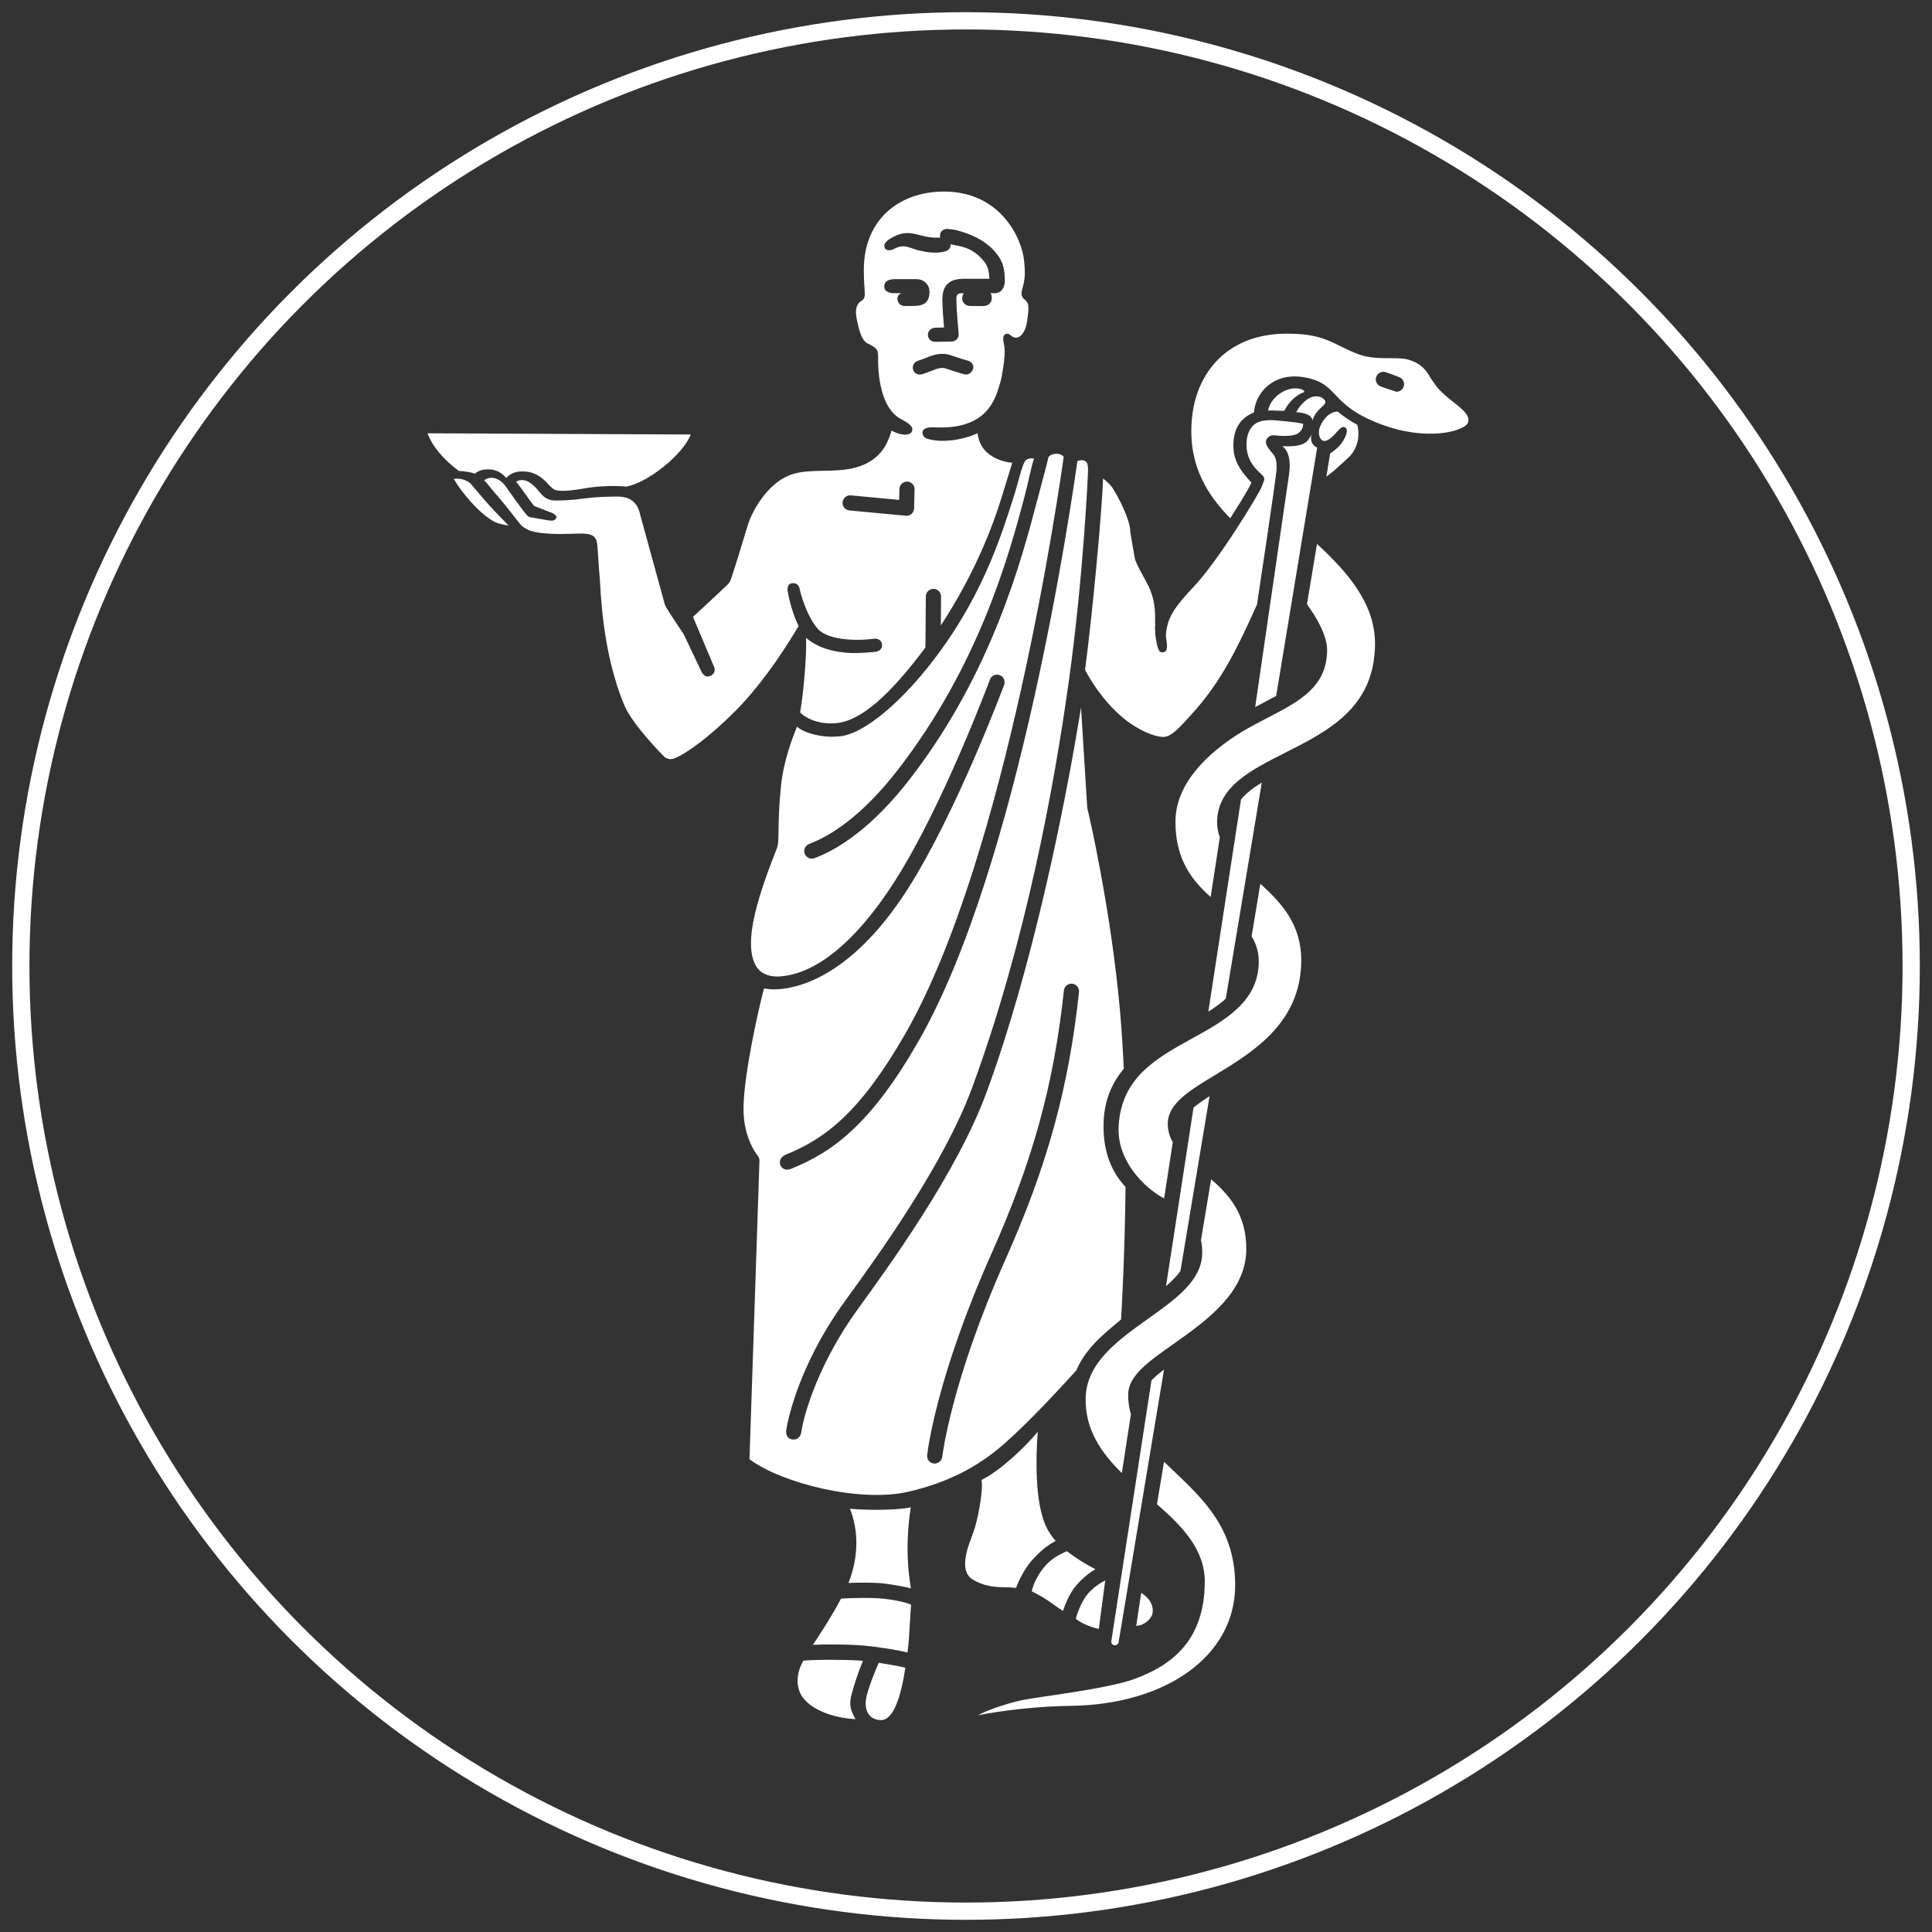
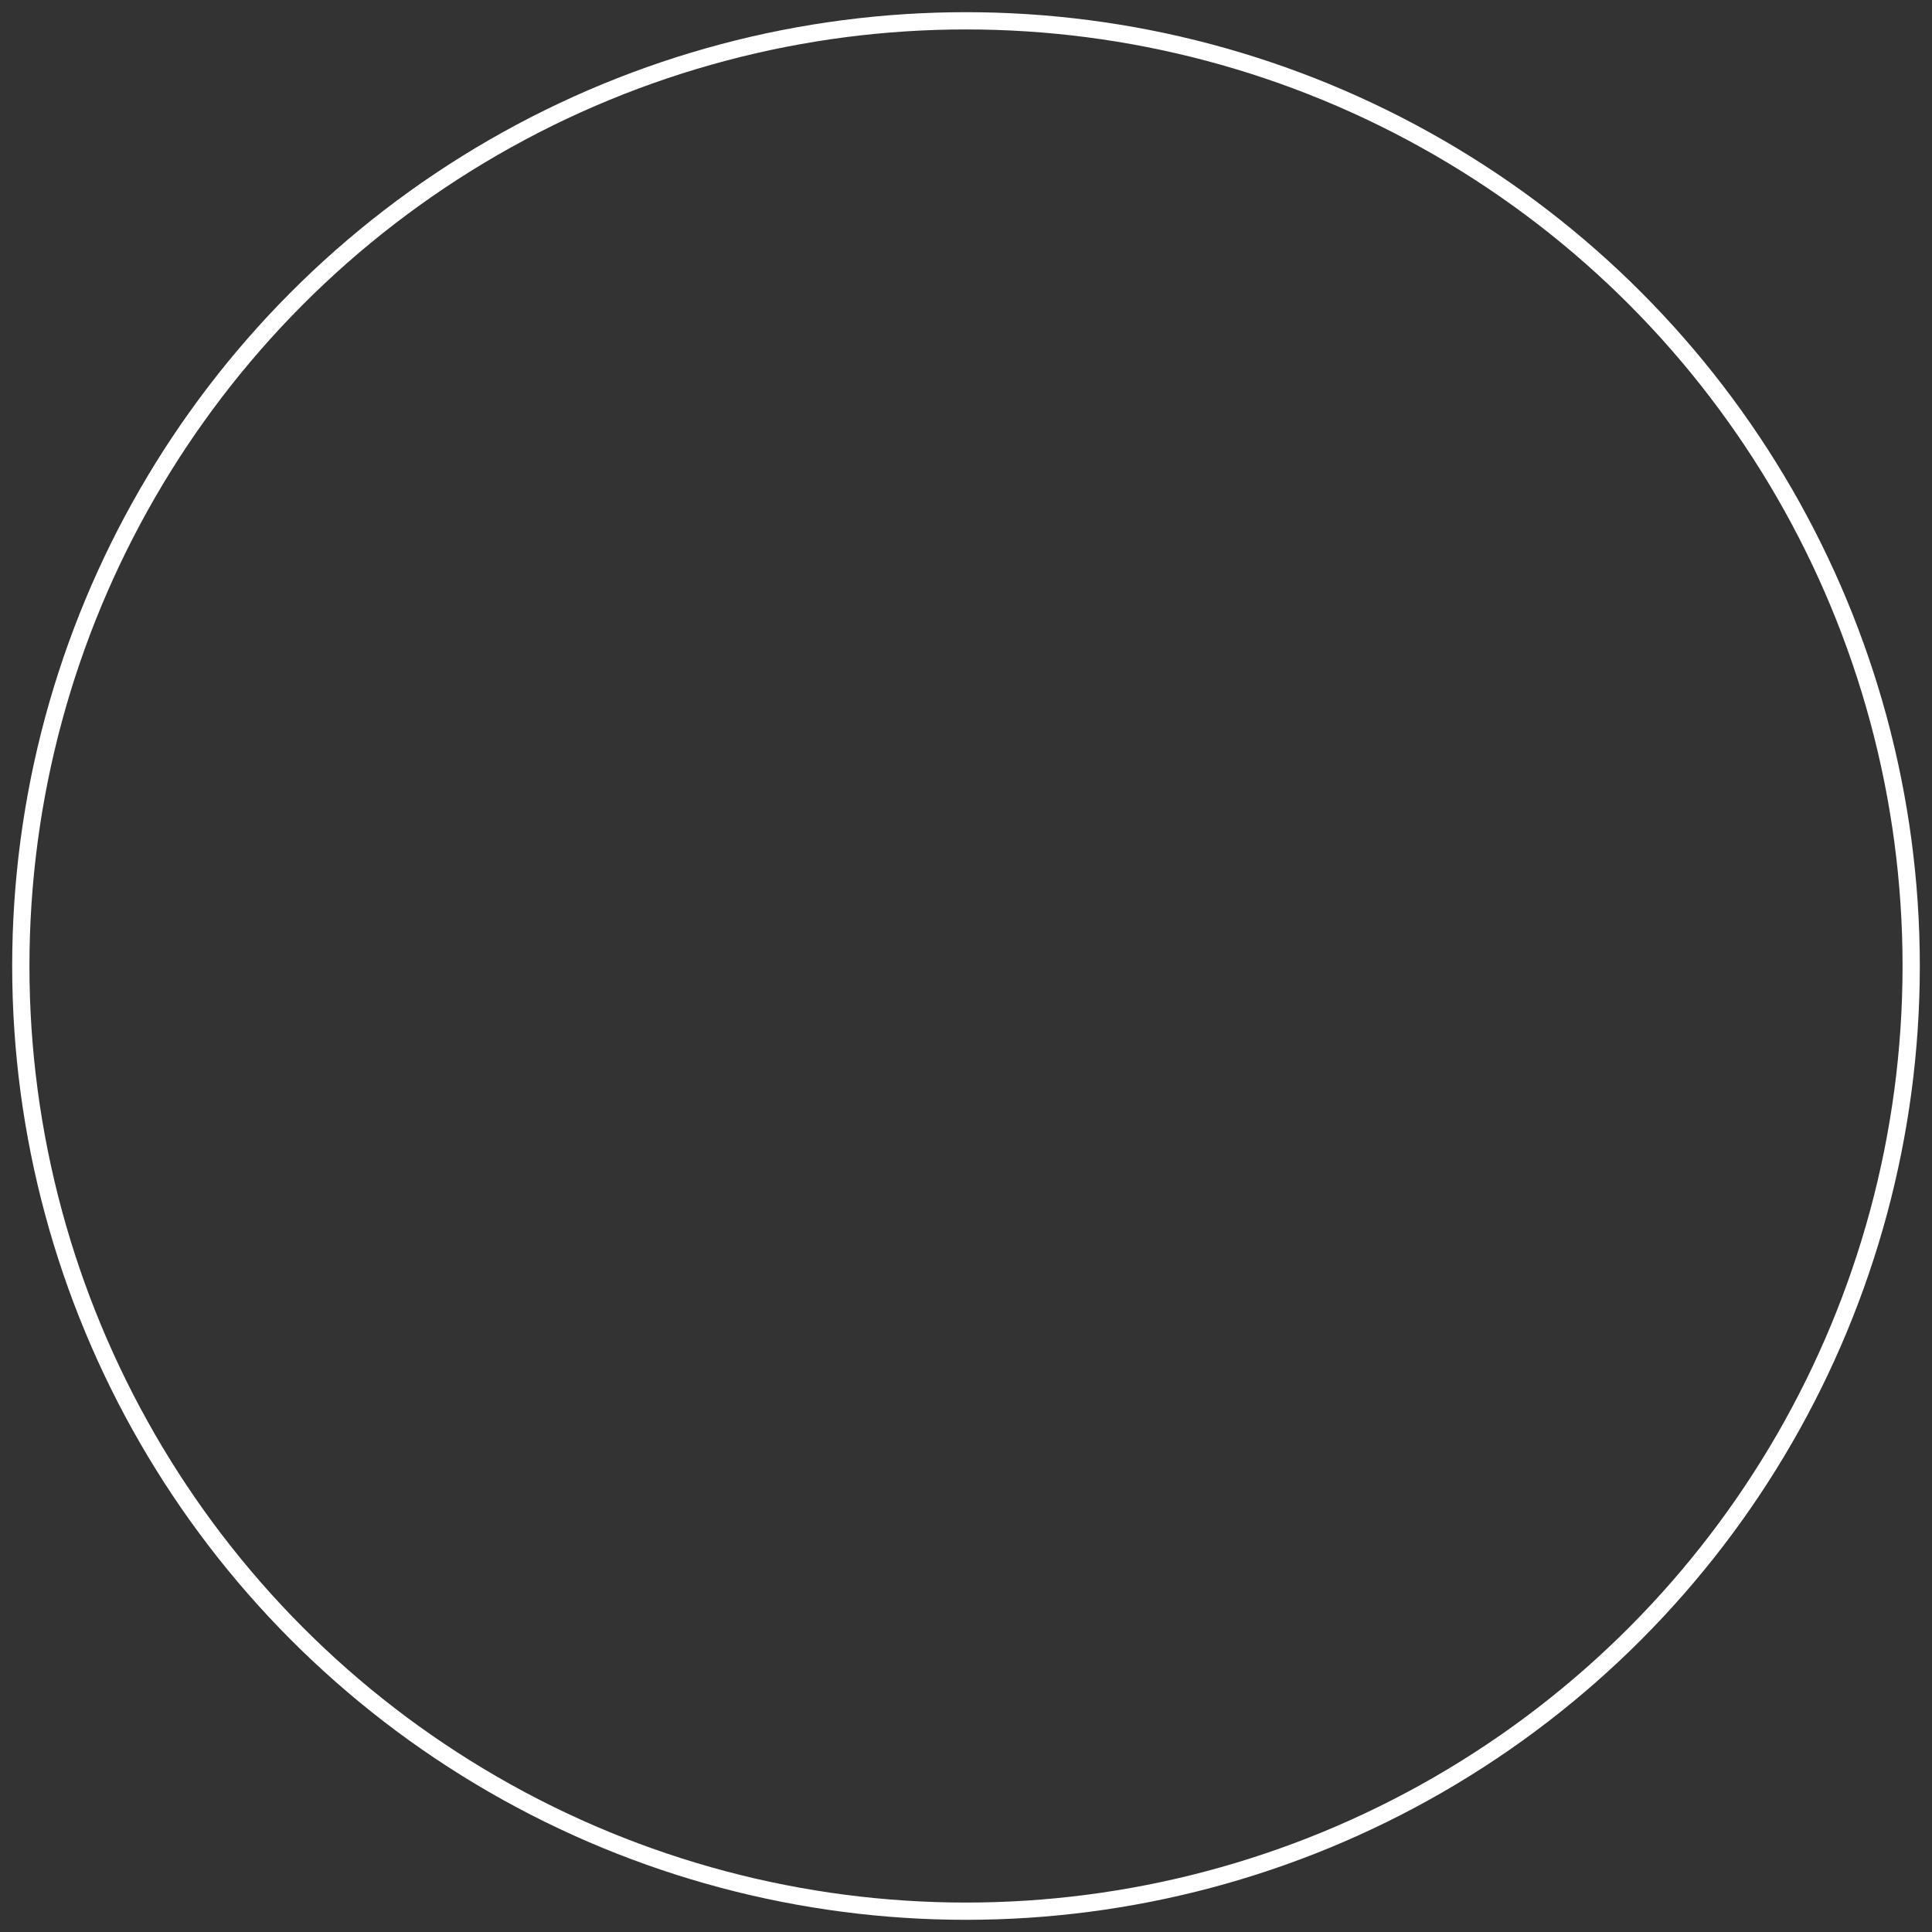
<svg xmlns="http://www.w3.org/2000/svg" version="1.1" id="Layer_1" x="0px" y="0px" viewBox="0 0 317.48 317.48" style="enable-background:new 0 0 317.48 317.48;" xml:space="preserve">
  <rect x="0" y="0" width="317.48" height="317.48" fill="#333333" stroke="none" />
  <style type="text/css">
	.st0{fill:#FFFFFF;}
	.st1{fill:none;stroke:#FFFFFF;stroke-width:2.835;stroke-miterlimit:10;}
</style>
  <g>
    <g>
-       <path class="st0" d="M178.3,110.07c1.2-8.92,2.82-26.4,2.96-31.44c0.5,0.38,1.03,0.85,1.47,1.42c1.11,1.66,3.03,5.46,3.01,7.4    c0,0.08,0.73,4.25,0.73,4.25c0.16,0.94,1.92,3.87,2.3,4.7c1.32,2.85,0.98,5.14,1.06,6.19c-0.15,1.76,0.36,3.62,0.4,3.73    c0.19,0.5,0.24,0.88,0.75,0.88c0.74-0.01,0.87-0.52,0.75-1.63c-0.07-0.67-0.31-0.98,0.08-2.69c0.37-1.62,1.2-3.15,4.3-6.41    c4.2-4.43,10.85-15.46,11.18-16.4c0.33-0.93,0.68-1.29,0.3-1.8c-0.53-0.71-3-2.15-2.74-5.74c0.09-1.21,0.56-2.18,1.23-2.75    c0.81-0.68,2.15-0.83,3.72-0.69c2.48,0.23,3.8,0.39,4.34,0.56c-0.01,0.61-0.22,1.11-0.79,1.53c-0.86,0.64-3.17,0.45-3.96,0.35    c-0.56-0.07-1.1,0.25-1.31,0.78c-0.21,0.53,0.16,1.16,0.78,1.89c0.63,0.73,1,1.15,0.91,3c-0.07,1.34-3.21,22.13-3.21,22.13    c-2.99,6.66-5.79,12.63-10.7,17.99c-1.76,1.92-3.29,3.78-4.68,3.78c-1.47,0-4.11-1.08-6.54-3.06    C180.6,114.73,178.32,110.09,178.3,110.07z M215.56,71.38c0.01-0.03-0.45,0.8-0.77,1.12c-0.94,0.92-2.71,0.86-4.07,0.82    c1.07,0.8,1.39,2.39,1.13,4.47l-5.59,38.4c0.29-0.15,2.66-1.39,3.45-1.84l6.74-40.8C215.79,73.3,215.16,72.46,215.56,71.38z     M215.83,65.18c-1.06,0.21-2.2,1.35-2.83,2.55c1.1,0.08,2.56,0.34,2.68,1.37c0.22-0.84,0.79-1.56,1.54-2.24    c0.4-0.37,0.77-0.73,0.47-1.1C217.34,65.32,216.75,65,215.83,65.18z M210.94,64.3c-1.48,0.76-2.36,2-2.56,3.18    c0.68-0.09,2.19,0.06,2.66,0.03c0.49-0.98,1.59-2.46,3.16-3.03c0.14-0.05,0.17-0.23,0.05-0.31    C213.38,63.58,211.96,63.78,210.94,64.3z M78.01,77.85c0.22-0.21,0.82-0.56,1.29-0.64c1.62-0.28,2.93,0.16,3.88,1.33    c0.7-0.73,1.56-1.2,3.27-1.05c1.3,0.11,2.44,0.82,3.36,1.77c0.72,0.75,1.07,1.22,1.71,1.32c0.69,0.11,1.86,0.15,4.5-0.32    c3.73-0.66,6.87-0.3,6.87-0.3c3.46-0.56,9.33-5.22,10.62-8.56l-43.27-0.2c0.79,2.05,2.41,4.12,5.14,6.18    C76.24,77.43,77.63,77.62,78.01,77.85z M77.29,79.42c-0.19-0.14-1.15-0.93-2.63-0.73c-0.03,0-0.06,0.01-0.09,0.01    c0.77,1.3,1.51,2.3,2.76,3.71c1.73,1.95,3.16,2.95,4,3.37c0.32,0.16,1.23,0.44,2.24,0.58c-0.04-0.05-2.02-2.05-3.15-3.3    C79.59,82.16,77.51,79.67,77.29,79.42z M131.24,102.86c-1.24,2.1-5.43,9.02-10.45,14.02c-5.54,5.52-8.96,7.36-9.95,7.74    c-0.99,0.38-1.65-0.23-1.68-0.27c-0.04-0.04-5.18-5.15-6.56-8.45c-3.76-8.98-3.88-19.21-4.04-20.86c-0.16-1.65-0.27-3.95-0.4-5.43    c-0.13-1.48-0.76-2.01-3.07-1.93c-1.69,0.06-3.97,0.16-6.24-0.11c-1.41-0.17-2.56-0.54-3.34-1.41c-0.35-0.4-2.54-3.28-3.42-4.27    c-1.34-1.51-2-2.45-2.53-2.97c1.03-0.76,2.41-0.44,3.46,0.89c0.13,0.17,2.74,3.95,3.61,4.9c0.18,0.2,0.43,0.31,0.7,0.32l2.97,0.51    c0.55,0.02,0.92,0.04,1.12-0.46c0.17-0.44-0.7-0.83-1.29-1.02l-2.35-0.92c-0.74-0.87-2.09-2.94-2.98-3.99    c0.48-0.22,0.76-0.36,1.48-0.2c0.74,0.16,1.67,1.01,2.33,1.84c0.66,0.82,1.04,1.14,2,1.4c0.61,0.16,3.64-0.05,4.14-0.12    c1.17-0.17,3.34-0.47,6.7-0.47c1.3,0,3.23,0.33,3.75,2.99l4.07,14.81c0.13,0.47,3.07,4.8,3.07,4.8l2.99,6.3    c0.47,0.68,0.85,0.84,1.53,0.5c0.54-0.27,0.74-0.95,0.45-1.49l-3.43-8.14c0,0,5.09-4.71,5.51-5.13c0.69-0.69,0.67-0.91,1.12-2.28    c0.89-2.67,1.97-6.44,2.46-7.93c0.75-2.25,3.36-6.98,7.41-8.16c1.45-0.42,2.97-0.46,4.58-0.5c2.63-0.06,6.36,0.05,9.04-2.3    c1.58-1.38,2.1-3.05,2.52-4.33c0.19,0.18,1.32,0.69,2.23,0.69c0.5,0,0.99-0.19,1.13-0.6c0.22-0.64-0.29-1.16-1.82-1.96    c-2.68-1.39-3.86-5.55-3.76-10.45c0.02-1.18-0.69-1.4-1.4-1.84c-1.29-0.36-1.7-2.2-2.09-4.01c-0.36-1.68-0.08-2.61,0.72-3.11    c0.54-0.34,0.63-0.7,0.56-1.6s-0.13-1.86-0.14-3.43c-0.04-8.34,5.79-12.95,13.19-12.95c9.26,0,12.82,7.68,13.16,11.48    c0.17,1.94,0.15,2.29-0.06,3.52c-0.11,0.65-0.34,1.03-0.38,1.71c-0.02,0.44,0.2,0.83,0.53,1.05c0.7,0.56,0.75,1.08,0.38,3.62    c-0.2,1.35-0.87,2.58-1.76,2.62c-0.89,0.04-1-0.84-1.73-0.6c-0.54,0.18-0.45,0.92-0.35,1.44c0.15,0.72,0.39,1.66-0.3,5.4    c-0.12,0.82-0.43,1.65-0.56,2.1c-1.05,3.64-3.61,6.77-10.55,6.4c-0.66-0.04-1.71,0.03-1.89,0.65c-0.17,0.58,0.27,1.1,0.76,1.24    c0.98,0.27,1.78,0.33,2.59,0.33c2.13,0,4.34-0.62,5.67-1.26c0.49,4.6,5.69,4.86,5.69,4.86s-0.93,3.05-1.65,5.38    c-1.62,5.29-4.52,12.83-10.09,21.37l0.04-4.76c0.01-0.69-0.55-1.25-1.24-1.26c0,0-0.01,0-0.01,0c-0.68,0-1.24,0.55-1.25,1.24    l-0.07,8.37c0,0.01,0,0.01,0,0.02c-5.75,7.7-10.47,11.98-14.53,12.42c-3.41,0.38-5.69-1.24-6.06-1.77    c0.57-3.17,1.09-9.41,0.98-12.22c1.44,1.21,3.59,2.27,7.19,2.47c1.57,0.09,4.17-0.18,4.24-0.19c0.68-0.1,1.15-0.57,1.05-1.26    c-0.1-0.68-0.74-0.99-1.42-0.88c-1.84,0.28-7.35,0.49-9.2-1.71c-1.93-2.29-2.88-6.25-2.88-6.3c-0.06-0.68-0.49-1.18-1.19-1.13    c-0.69,0.06-0.89,0.54-0.82,1.23C129.43,97.24,129.97,100.38,131.24,102.86z M159.06,59.27c-0.01,0-1.08-0.29-2.69-0.85    c-1.74-0.61-3.05-0.08-4.21,0.39c-0.41,0.16-0.83,0.33-1.28,0.46c-0.55,0.16-0.94,0.68-0.88,1.25c0.07,0.66,0.58,1.03,1.15,1.03    c0.42,0,1.41-0.41,1.87-0.59c1.13-0.45,1.71-0.66,2.59-0.35c1.7,0.59,2.81,0.89,2.85,0.9c0.62,0.16,1.17-0.23,1.42-0.82    C160.13,60.07,159.68,59.44,159.06,59.27z M145.33,40.5c0.13,0.93,1.3,0.57,1.52,0.44c1.74-0.97,2.61-0.16,4.02,0.18    c1.08,0.26,2.74,0.61,4.31,0.23c0.65-0.16,1.09-0.56,1.03-1.21c0.21,0.05,0.42,0.09,0.62,0.13c1.48,0.29,3.04,0.53,4.81,2.59    c0.85,0.99,0.88,2.05,0.95,2.95l-3.97,0c-1.31,0.01-3.73,0.06-3.76,3.27c-0.01,1.32,0.15,3.44,0.27,4.74l-1.51,0.04    c-0.56,0.04-1.05,0.44-1.13,0.99c-0.1,0.72,0.46,1.32,1.14,1.32c0.02,0,2.83-0.05,2.83-0.05c0.31-0.02,0.61-0.17,0.81-0.41    c0.2-0.24,0.3-0.56,0.27-0.87c0-0.04-0.39-3.87-0.38-5.75c0-0.53,0.11-1.02,1.22-0.89c-0.13,0.19-0.26,0.39-0.26,0.87    c0,0.68,0.59,1.2,1.26,1.21c0,0,2.2,0.01,2.2,0.01c0.88,0,1.4-0.62,1.4-1.29c0-0.44-0.07-0.62-0.22-0.82l0.67,0    c1.4,0,1.72-1.36,1.7-2.15c-0.06-1.82-0.21-3.17-1.89-4.96c-1.76-1.87-4.25-2.75-5.82-3.18c-0.63-0.17-1.16-0.23-1.7-0.27    c-0.48-0.03-0.95,0.2-1.16,0.63c-0.13,0.28-0.11,0.53-0.04,0.78c-1.25,0.11-2.14-0.1-3.07-0.32c-1.6-0.38-3.04-0.96-5.51,0.74    C145.6,39.69,145.27,40.08,145.33,40.5z M150.55,45.87c-1.21,0-2.83,0-3.48,0c-0.66,0-1.76,0.13-1.76,1.22s1.47,1.09,1.47,1.09    l1.31,0c-0.37,0.19-0.62,0.46-0.62,0.91c0,0.64,0.47,1.19,1.2,1.19c0,0,1.4,0.02,1.85-0.01c1.35-0.1,2.22-0.6,2.22-2.36    C152.75,46.94,151.98,45.87,150.55,45.87z M138.46,82.52c-0.07,0.69,0.43,1.29,1.12,1.36c0,0,9.35,0.88,9.38,0.88    c0.3,0,0.6-0.11,0.83-0.31c0.26-0.23,0.41-0.56,0.42-0.9l0.08-3.13c0.02-0.69-0.53-1.26-1.21-1.28c-0.01,0-0.02,0-0.03,0    c-0.68,0-1.23,0.54-1.25,1.22l-0.05,1.79l-7.93-0.75C139.14,81.33,138.53,81.84,138.46,82.52z M138.21,262.7    c-1.47,2.75-2.89,4.94-4.05,6.71c-0.2,0.3-0.39,0.6-0.57,0.88c1.67-0.08,5.39-0.12,8.15,0.11c2.95,0.25,5.92,0.78,7.38,1.15    c0.22-1.68,0.28-2.73,0.32-3.59c0.06-1.05,0.26-3.96,0.27-4.28c-0.34-0.15-1.52-0.62-4.43-0.96    C143.31,262.49,139.44,262.6,138.21,262.7z M145.66,260.26c1.57,0.23,3.22,0.51,4.03,0.76c-0.2-1.26-0.44-2.83-0.53-5.11    c-0.12-3.27,0.21-6.33,0.5-8.22c-1.61,0.41-6.48,0.56-9.99,0.24c0.76,1.87,2.04,6.44-0.24,12.19    C140.91,260.05,144.04,260.02,145.66,260.26z M141.81,272.92c-2.07-0.22-8.41-0.22-9.8-0.02c-1.52,2.68-0.94,4.87-0.1,6.03    c1.33,1.82,4.55,3.35,8.67,3.57c-0.51-0.93-1.1-1.98-0.76-3.55C140.19,277.28,141.13,274.49,141.81,272.92z M142.31,279.2    c-0.28,1.79,0.42,3.41,2.45,3.46c2.03,0.05,3.32-3.87,4.01-8.61c-0.86-0.22-2.71-0.54-4.37-0.81    C143.74,274.71,142.54,277.75,142.31,279.2z M123.16,239.79l1.64-49.06c0.01-0.31-0.11-0.61-0.31-0.85    c-0.02-0.03-2.4-2.84-2.31-7.94c0.09-5.53,2.45-16.13,3.38-19.53c0.51,0.11,1.06,0.17,1.63,0.17c2.97,0,12.24-1.3,21.94-16.44    c8.02-12.53,15.8-33.4,15.88-33.6c0.24-0.65-0.09-1.36-0.74-1.6c-0.64-0.24-1.36,0.09-1.6,0.74c-0.08,0.21-7.76,20.82-15.64,33.13    c-9.28,14.49-16.53,15.38-18.51,15.61c-2.14,0.25-3.53-0.51-4.18-1.51c-2.54-3.91,0.62-12.62,3.3-19.46    c0.55-1.4,0.01-3.15,0.67-10.04c0.44-4.56,1.99-8.29,2.65-10.01c1.17,1.09,4.28,1.86,6.56,1.62c4.23,0,11.21-6.01,17.19-14.31    c7.18-9.95,10.03-19.36,11.84-24.98c0.78-2.43,1.37-5.31,1.96-6.04c0.35-0.43,1.12-0.39,1.43-0.33c-0.44,1.04-0.89,3.65-1.63,6.43    c-2.55,9.61-7.47,27.49-20.69,44.61c-6.08,7.88-11.32,11.03-14.65,12.28c-0.64,0.24-0.97,0.96-0.73,1.61    c0.19,0.5,0.66,0.81,1.17,0.81c0.15,0,0.3-0.03,0.44-0.08c3.63-1.37,9.31-4.75,15.74-13.1c13.53-17.52,18.39-36.42,20.8-45.5    c0.69-2.6,1.88-7.05,1.89-7.28c0.31-0.42,0.76-0.57,1.38-0.57c0.56,0,1.02,0.29,1.13,0.51c-0.66,4.76-9.38,65.77-26.03,94.8    c-7.41,12.92-13.17,17.25-19.64,19.86c-0.64,0.26-1.15,0.91-0.91,1.65c0.17,0.5,0.77,1.08,1.76,0.69    c6.96-2.8,13.18-7.41,20.95-20.96c16.54-28.84,25.15-88.46,26.12-95.35c0.41-0.15,1.01-0.27,1.44,0.11    c0.16,0.14,0.36,0.58,0.31,1.69c-0.04,0.79-0.73,16.79-3.11,34.04c-2.4,17.39-7.11,43.13-15.9,67.04    c-4.7,12.78-15.62,27.84-20.87,35.07c-8.26,11.39-9.66,20.93-9.71,21.33c-0.09,0.68,0.17,1.39,1.02,1.5    c0.85,0.11,1.36-0.54,1.45-1.17c0.45-3.19,2.97-11.53,9.26-20.21c5.31-7.33,16.37-22.57,21.19-35.68    c7.43-20.2,12.8-46.35,15.52-63.23l1.02,16.43c0.01,0.15,0.04,0.29,0.09,0.43c0.05,0.12,3.8,16.15,5.3,33.03    c0.27,3.08,0.47,6.27,0.62,9.48c-1.98,2.36-3.3,5.31-3.33,9.27c-0.04,4.81,1.54,7.9,3.62,10.15c-0.12,11.01-0.62,19.8-0.74,21.77    c-1.69,1.51-5.66,4.28-7.34,8.36c-4.35,4.8-9.65,10.38-13.31,13.28c-3.52,2.79-7.99,5.21-14.31,6.67    C141.33,246.96,128.47,243.76,123.16,239.79z M153.46,240.5c0.71,0.07,1.31-0.47,1.38-1.11c0.01-0.12,1.45-12.36,10.35-32.34    c6.92-15.52,10.43-28.28,12.12-44.03c0.07-0.68-0.42-1.3-1.11-1.37c-0.68-0.07-1.3,0.43-1.37,1.11    c-1.66,15.47-5.11,28.01-11.92,43.28c-9.08,20.38-10.5,32.57-10.55,33.08C152.28,239.82,152.77,240.43,153.46,240.5z     M164.87,260.82c0.78,0,1.38,0.03,2.11,0.12c0.35-1.15,1.55-3.45,2.78-4.75c1.79-1.9,2.67-2.39,3.72-2.97    c-0.6-0.68-1.11-1.41-1.51-2.23c-1.97-4.03-1.75-11.58-1.44-15.7c-2.17,2.61-6.24,6.44-9.23,7.9c0.32,2.35-0.87,7.08-1.02,7.57    c-0.27,0.92-0.59,1.77-0.87,2.52c-1.12,2.99-1.16,5.26,0.35,6.22C161.49,260.62,163.48,260.82,164.87,260.82z M171.82,257.25    c-1.15,1.26-2.05,3.05-2.27,4.23c1.26,0.66,2.36,1.28,3.55,2.16c0.58,0.43,0.91,0.62,1.58,1.08c0.28-0.95,1.17-3.12,2.25-4.28    c1.37-1.48,2.13-2,3.07-2.58c-1.65-0.85-3.24-1.84-4.69-2.96C174.29,255.36,173,255.95,171.82,257.25z M176.79,266.03    c1.13,0.84,2.6,1.4,3.78,1.64l1.05-7.97c-0.86,0.45-2.04,1.21-2.92,2.28C177.64,263.27,176.9,265.43,176.79,266.03z     M186.71,267.17c1.35-0.04,2.5-1.17,2.67-2.01c0.33-1.67-1-2.91-1.85-3.4L186.71,267.17z M189.22,226.82l-6.6,42.86    c-0.03,0.22,0.05,0.62,0.52,0.68c0.32,0.04,0.63-0.19,0.68-0.52l7.46-44.79C190.48,225.66,189.78,226.25,189.22,226.82z     M193.04,241.89c-0.6-0.57-1.18-1.13-1.76-1.69l-1.16,6.98c4.1,3.58,7.89,7.42,7.86,12.79c-0.07,9.1-4.79,13.45-11.56,15.93    c-4.57,1.67-15.64,2.89-18.52,3.49c-1.94,0.41-5.38,1.48-7.19,2.47c4.17-0.82,10.06-1.48,15.16-1.54    c15.87-0.19,27.02-8.28,27.1-19.68C203.03,251.4,197.95,246.56,193.04,241.89z M199.02,193.79l-1.67,10.03    c0.15,0.64,0.22,1.33,0.21,2.1c-0.06,4.49-4.33,7.54-8.86,10.76c-5.02,3.58-10.22,7.28-10.3,13.14    c-0.07,5.16,2.58,8.93,5.95,12.24l1.49-9.67c-0.3-1.02-0.47-2.1-0.45-3.28c0.04-3.04,3.32-5.35,7.46-8.27    c5.28-3.73,11.85-8.37,11.95-15.42C204.87,199.64,202.04,196.39,199.02,193.79z M198.76,180.14c-1.01,0.64-1.91,1.26-2.63,1.86    l-4.52,29.35c0.95-0.82,1.77-1.64,2.37-2.5L198.76,180.14z M207.11,145.23l-1.44,8.64c0.75,1.21,1.2,2.59,1.18,4.25    c-0.09,6.57-5.7,9.64-11.12,12.62c-6.08,3.34-11.41,6.51-11.9,14.18c-0.43,6.74,5.7,11.19,7.47,12l1.42-9.22    c-0.53-0.93-0.84-1.96-0.82-3.13c0.05-3.23,3.6-5.39,7.72-7.88c6.27-3.8,14.07-8.54,14.21-18.65    C213.91,151.94,210.62,148.42,207.11,145.23z M203.93,131.37l-5.37,34.87c1.07-0.67,2.04-1.37,2.87-2.13l5.92-35.52    C205.96,129.44,204.78,130.34,203.93,131.37z M216.42,89.38l-1.65,9.91c1.72,2.37,3.33,5.23,3.31,7.6    c-0.05,6.01-4.57,8.36-9.81,11.08c-0.88,0.46-1.79,0.93-2.72,1.44c-3.7,2.02-12.32,7.58-12.39,15.49    c-0.06,6.31,2.73,9.78,5.78,12.5l1.51-9.8c-0.33-0.91-0.5-1.88-0.44-2.94c0.33-5.48,5.55-8.12,11.07-10.91    c7.24-3.66,14.73-7.45,14.87-17.77C226.04,99.61,221.98,94.49,216.42,89.38z M218.58,74.51c0,0.03-0.62,3.84-0.62,3.84    c0.32-0.29,1-0.77,1.41-1.14c0.57-0.51,1.28-1.15,2.14-1.94c2.03-1.88,1.83-4.42,1.53-5.47c-1.36-0.73-2.39-1.47-3.22-2.17    c-1.65,0.05-2.6,1.72-2.93,2.55c-0.21,0.53-0.26,1.51,0.21,2.03c0.66,0.71,1.7-0.24,2.36-0.99c0.83-0.93,1.15-1.24,1.62-0.96    c0.74,0.45-0.33,2.3-0.86,2.88C219.7,73.72,218.99,74.25,218.58,74.51z M241.27,69.31c-0.08,0.39-0.5,0.7-0.84,0.89    c-2.09,1.18-7.12,1.72-12.68-0.19c-5.15-1.76-7-3.73-8.48-5.3c-1.13-1.2-2.09-2.05-4.16-2.55c-2.49-0.6-4.56-0.29-6.23,0.82    c-2.1,1.4-2.76,3.59-2.82,4.8c-0.44,0.2-2.82,1.02-3.29,4.15c-0.56,3.71,1.35,5.65,2.88,7.4c-0.95,1.91-2.36,4.02-3.48,5.83    c-3.7-3.73-7.31-9.03-6.2-17.26c0.85-6.32,5.37-13.07,15.52-13.07c4.63,0,6.53,0.94,8.74,2.04c0.92,0.46,1.88,0.93,3.08,1.37    c1.67,0.61,3.51,0.62,5.12,0.62c1.14,0,2.22,0.01,2.97,0.23c2.29,0.69,2.96,1.8,3.73,3.09c0,0,0.86,1.29,1.25,1.71    c0.77,0.84,1.64,1.54,2.45,2.18C240.5,67.39,241.5,68.25,241.27,69.31z M229.91,61.96l-2.15-0.79c-0.65-0.23-1.36,0.1-1.6,0.74    c-0.24,0.65,0.09,1.36,0.74,1.6c0,0,2.44,0.86,2.58,0.86c0.51,0,0.99-0.31,1.17-0.82C230.89,62.92,230.56,62.2,229.91,61.96z" />
-     </g>
+       </g>
    <circle class="st1" cx="158.74" cy="158.74" r="155.32" />
  </g>
</svg>